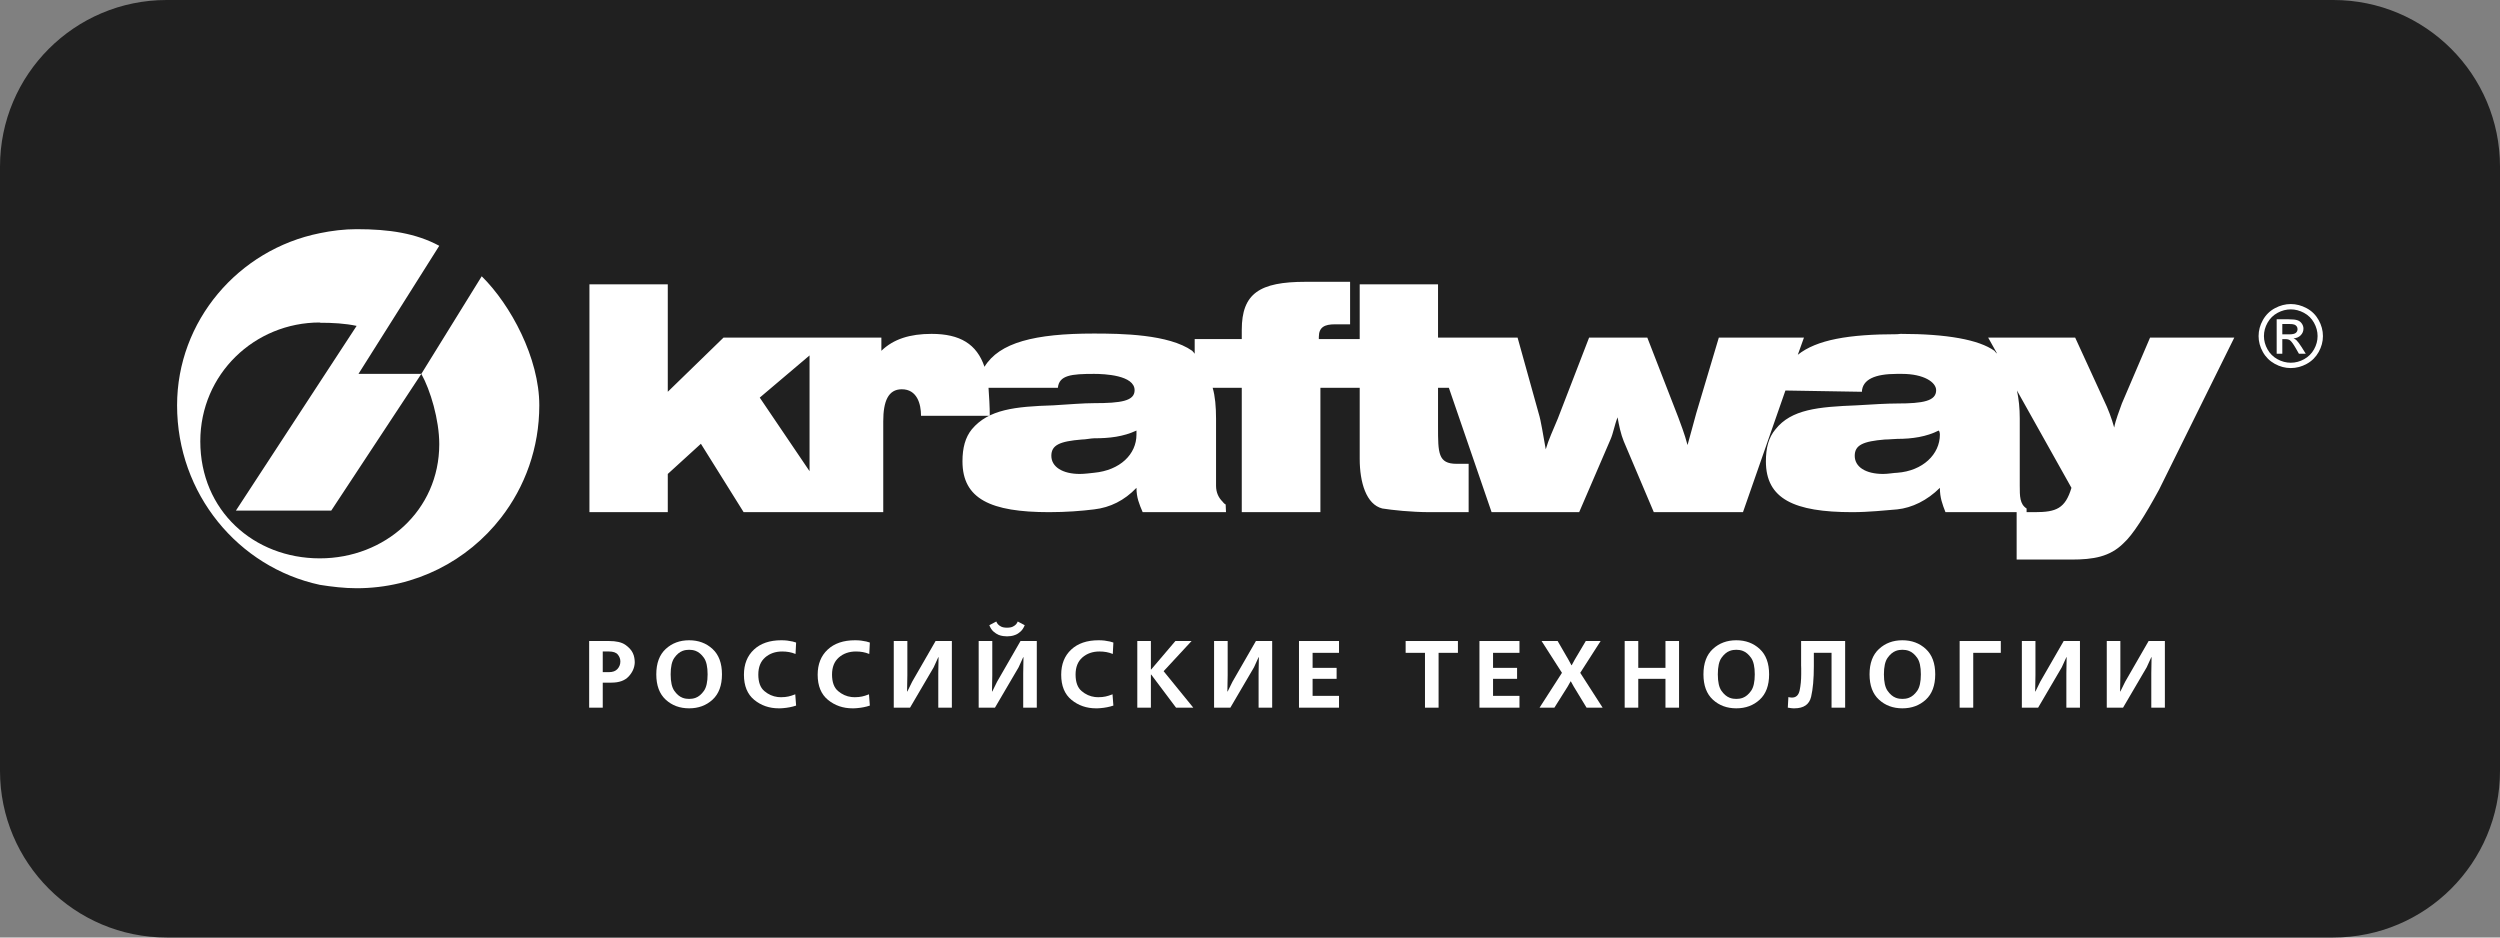
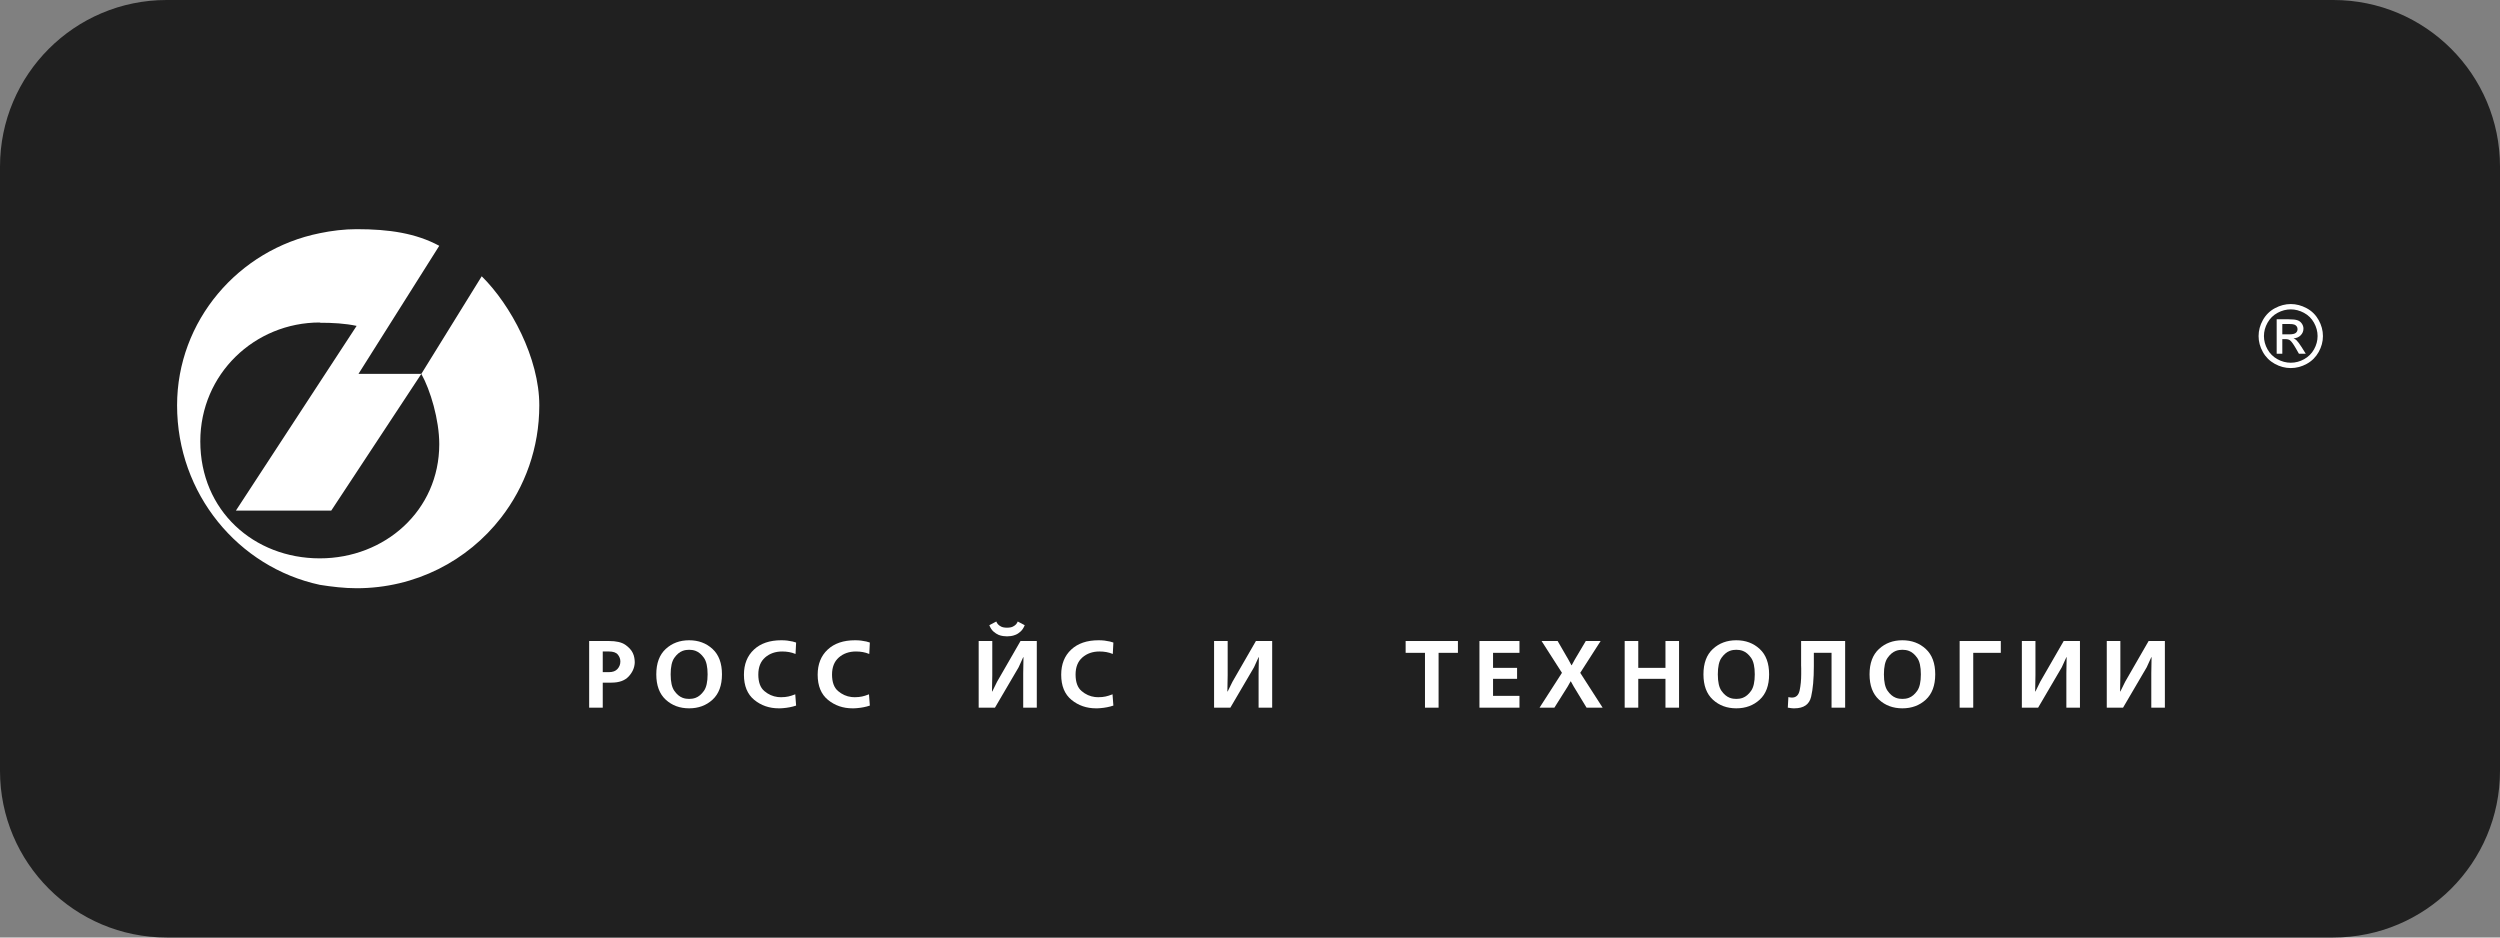
<svg xmlns="http://www.w3.org/2000/svg" width="240" height="90" viewBox="0 0 240 90" fill="none">
  <rect x="0" y="0" width="240" height="90" fill="#808080" stroke="none" />
  <g clip-path="url(#clip0_190_1633)">
    <path d="M224 0H16C7.163 0 0 7.163 0 16V74C0 82.837 7.163 90 16 90H224C232.837 90 240 82.837 240 74V16C240 7.163 232.837 0 224 0Z" fill="#202020" />
    <g clip-path="url(#clip1_190_1633)">
-       <path fill-rule="evenodd" clip-rule="evenodd" d="M182.13 42.133C181.86 42.133 181.354 42.194 180.938 42.194C178.856 42.368 178.054 42.724 178.054 43.758C178.054 44.819 179.092 45.499 180.787 45.499C181.262 45.499 181.86 45.386 182.13 45.386C184.595 45.203 186.229 43.611 186.229 41.72C186.229 41.72 186.229 41.422 186.109 41.334C184.95 41.924 183.587 42.133 182.13 42.133ZM105.032 45.386C104.733 45.413 104.139 45.499 103.664 45.499C102.005 45.499 100.929 44.819 100.929 43.758C100.929 42.724 101.731 42.368 103.843 42.194C104.228 42.194 104.733 42.076 105.032 42.076C106.52 42.076 107.824 41.924 109.101 41.334C109.101 41.422 109.101 41.72 109.101 41.72C109.101 43.611 107.527 45.148 105.032 45.386ZM182.13 32.084C177.493 32.084 174.4 32.612 172.589 34.06L173.179 32.41H165.007L162.838 39.678C162.541 40.801 162.274 41.72 162.003 42.724C161.709 41.597 161.322 40.651 161.114 40.062L158.142 32.41H152.553L149.552 40.182C149.079 41.334 148.661 42.194 148.392 43.137C148.127 41.72 147.951 40.447 147.711 39.678L145.688 32.41H138.051V27.294H130.532V32.551H127.766H126.608V32.349C126.608 31.4 127.172 31.134 128.155 31.134H129.609V27.054C127.528 27.054 126.403 27.054 125.329 27.054C120.903 27.054 119.21 28.179 119.21 31.667C119.21 32.052 119.21 32.349 119.21 32.551H114.69V33.974C114.659 33.884 114.573 33.826 114.452 33.676C112.194 32.084 107.647 32.021 105.002 32.021C99.329 32.021 95.936 32.88 94.511 35.211C93.768 33.028 92.164 32.052 89.426 32.052C87.347 32.052 85.772 32.551 84.612 33.676V32.41H77.717H69.457L64.107 37.611V27.294H56.586V49.167H64.107V45.499L67.286 42.602L71.388 49.167H79.711H84.792V40.447C84.792 38.527 85.267 37.37 86.573 37.37C88.03 37.37 88.419 38.76 88.419 39.916H95.018C95.018 39.058 94.954 38.021 94.898 37.228H101.556C101.672 36.014 102.861 35.893 105.032 35.893C106.014 35.893 108.922 36.014 108.922 37.463C108.922 38.496 107.618 38.703 105.032 38.703C104.022 38.703 102.653 38.819 101.109 38.913C97.455 39.029 94.898 39.294 93.294 41.214C92.668 41.986 92.397 42.994 92.397 44.289C92.397 47.896 95.103 49.167 100.72 49.167C102.356 49.167 103.843 49.05 105.032 48.901C106.573 48.724 107.947 48.044 109.101 46.832C109.101 47.777 109.37 48.399 109.696 49.167H117.696L117.663 48.429C117.516 48.369 117.366 48.157 117.366 48.157C116.978 47.777 116.74 47.275 116.74 46.625V40.182C116.74 39.058 116.651 38.021 116.415 37.228H119.21V49.167H126.759V37.228H130.532V44.054C130.532 46.3 131.155 48.429 132.702 48.815C133.624 48.962 135.467 49.167 137.278 49.167C138.436 49.167 139.716 49.167 140.989 49.167V44.526H139.834C138.051 44.526 138.051 43.491 138.051 40.95V37.228H139.091L143.193 49.167H151.601L154.605 42.194C154.872 41.597 154.992 40.801 155.288 40.062C155.41 40.801 155.613 41.72 155.882 42.368L158.764 49.167H167.326L171.4 37.489L178.739 37.611C178.796 36.429 179.989 35.893 182.095 35.893C182.216 35.893 182.427 35.893 182.601 35.893C184.68 35.893 185.87 36.691 185.87 37.463C185.87 38.496 184.622 38.735 182.13 38.735C181.176 38.735 179.747 38.819 178.234 38.913C174.548 39.058 171.965 39.294 170.446 41.214C169.791 41.986 169.526 42.994 169.526 44.289C169.526 47.896 172.231 49.167 177.818 49.167C179.451 49.167 180.969 48.991 182.13 48.901C183.552 48.752 185.011 48.044 186.229 46.832C186.229 47.777 186.466 48.399 186.765 49.167H194.553V48.815C193.896 48.399 193.896 47.634 193.896 46.625V40.182C193.896 39.176 193.805 38.318 193.628 37.489L198.86 46.832C198.264 48.815 197.4 49.167 195.351 49.167H193.598V53.718H198.86C200.967 53.718 202.545 53.453 203.853 52.153C204.744 51.355 205.899 49.524 207.27 47.008L214.492 32.41H206.406L203.7 38.735C203.436 39.501 203.109 40.271 202.962 41.044C202.724 40.182 202.399 39.294 201.952 38.374L199.217 32.41H190.863L191.725 33.948C191.639 33.884 191.547 33.796 191.462 33.676C189.973 32.612 186.91 32.052 182.454 32.052C182.363 32.052 182.216 32.084 182.13 32.084ZM72.936 38.171L77.717 34.121V45.233L72.936 38.171Z" fill="white" />
      <path fill-rule="evenodd" clip-rule="evenodd" d="M30.701 56.144C22.883 54.461 17 47.423 17 38.913C17 30.81 22.883 23.952 30.701 22.386C31.828 22.15 33.049 22 34.236 22C37.359 22 39.914 22.386 42.169 23.596L34.413 35.893H40.448L46.245 26.522C49.039 29.275 51.773 34.386 51.773 38.913C51.773 42.999 50.4 46.742 48.09 49.712C44.89 53.834 39.886 56.47 34.236 56.47C33.049 56.47 31.828 56.323 30.701 56.144ZM30.701 53.602C36.941 53.602 42.169 49.02 42.169 42.636C42.169 40.3 41.314 37.432 40.448 35.893L31.798 49.02H30.701H22.645L30.701 36.691L34.236 31.285C33.108 31.046 31.946 30.984 30.701 30.984V30.959C24.457 30.959 19.229 35.893 19.229 42.368C19.229 49.02 24.369 53.602 30.701 53.602Z" fill="white" />
      <path d="M219.915 29.188C220.433 29.188 220.939 29.321 221.433 29.585C221.928 29.85 222.313 30.229 222.588 30.722C222.863 31.214 223.002 31.728 223.002 32.263C223.002 32.792 222.866 33.302 222.594 33.79C222.322 34.279 221.943 34.658 221.452 34.928C220.962 35.199 220.45 35.334 219.915 35.334C219.38 35.334 218.868 35.199 218.378 34.928C217.888 34.658 217.506 34.279 217.234 33.79C216.96 33.302 216.824 32.792 216.824 32.263C216.824 31.728 216.962 31.214 217.239 30.722C217.516 30.229 217.901 29.85 218.396 29.585C218.89 29.321 219.396 29.188 219.915 29.188ZM219.915 29.7C219.482 29.7 219.058 29.81 218.649 30.031C218.238 30.252 217.917 30.568 217.685 30.979C217.453 31.39 217.338 31.818 217.338 32.263C217.338 32.705 217.452 33.129 217.68 33.535C217.907 33.94 218.225 34.256 218.634 34.483C219.044 34.709 219.47 34.822 219.915 34.822C220.359 34.822 220.785 34.709 221.195 34.483C221.604 34.256 221.923 33.94 222.148 33.535C222.374 33.129 222.488 32.705 222.488 32.263C222.488 31.818 222.372 31.39 222.142 30.979C221.912 30.568 221.59 30.252 221.179 30.031C220.767 29.81 220.345 29.7 219.915 29.7ZM218.561 33.958V30.652H219.706C220.099 30.652 220.381 30.683 220.556 30.744C220.733 30.805 220.872 30.912 220.975 31.064C221.08 31.217 221.131 31.379 221.131 31.55C221.131 31.793 221.045 32.004 220.87 32.184C220.696 32.364 220.465 32.464 220.177 32.486C220.294 32.535 220.388 32.593 220.458 32.66C220.591 32.79 220.756 33.008 220.949 33.313L221.353 33.958H220.696L220.399 33.439C220.166 33.034 219.982 32.779 219.844 32.674C219.746 32.598 219.604 32.558 219.416 32.556H219.102V33.958H218.561ZM219.102 32.098H219.755C220.067 32.098 220.28 32.052 220.394 31.96C220.507 31.868 220.564 31.745 220.564 31.594C220.564 31.496 220.537 31.409 220.482 31.331C220.428 31.254 220.351 31.197 220.254 31.159C220.157 31.12 219.976 31.102 219.714 31.102H219.102V32.098Z" fill="white" />
      <path d="M58.461 61.537C59.16 61.537 59.682 61.658 60.028 61.899C60.374 62.14 60.615 62.403 60.749 62.689C60.824 62.848 60.872 63.002 60.896 63.151C60.921 63.301 60.934 63.43 60.934 63.539C60.934 63.558 60.934 63.574 60.934 63.59C60.934 63.605 60.934 63.621 60.934 63.64C60.909 64.115 60.714 64.55 60.35 64.942C59.985 65.336 59.436 65.533 58.7 65.533H57.864V67.936H56.559V61.537H58.461ZM58.461 64.526C58.823 64.526 59.096 64.425 59.279 64.221C59.462 64.016 59.555 63.778 59.555 63.502C59.555 63.26 59.474 63.039 59.311 62.841C59.149 62.642 58.866 62.543 58.461 62.543H57.864V64.526H58.461Z" fill="white" />
      <path d="M68.404 62.301C69.007 62.858 69.309 63.67 69.309 64.737C69.309 65.803 69.007 66.615 68.404 67.169C67.8 67.723 67.051 68 66.156 68C65.262 68 64.513 67.723 63.909 67.169C63.306 66.615 63.004 65.803 63.004 64.737C63.004 63.67 63.306 62.858 63.909 62.301C64.513 61.743 65.262 61.465 66.156 61.465C67.051 61.465 67.8 61.743 68.404 62.301ZM65.853 62.401C65.743 62.416 65.633 62.446 65.522 62.488C65.234 62.598 64.972 62.819 64.737 63.151C64.501 63.483 64.383 64.012 64.383 64.737C64.383 65.462 64.501 65.99 64.737 66.322C64.972 66.656 65.234 66.876 65.522 66.986C65.633 67.029 65.743 67.057 65.853 67.073C65.963 67.088 66.064 67.095 66.156 67.095C66.249 67.095 66.35 67.088 66.46 67.073C66.57 67.057 66.68 67.029 66.791 66.986C67.078 66.876 67.341 66.656 67.577 66.322C67.812 65.99 67.93 65.462 67.93 64.737C67.93 64.012 67.812 63.483 67.577 63.151C67.341 62.819 67.078 62.598 66.791 62.488C66.68 62.446 66.57 62.416 66.46 62.401C66.35 62.387 66.249 62.379 66.156 62.379C66.064 62.379 65.963 62.387 65.853 62.401Z" fill="white" />
      <path d="M76.427 67.736C76.231 67.802 76.029 67.855 75.821 67.895C75.612 67.936 75.401 67.964 75.186 67.982C75.113 67.988 75.041 67.993 74.97 67.996C74.9 67.999 74.831 68 74.764 68C73.857 68 73.073 67.73 72.411 67.191C71.75 66.652 71.418 65.846 71.418 64.773C71.418 63.762 71.739 62.957 72.379 62.36C73.019 61.763 73.894 61.465 75.003 61.465C75.211 61.465 75.403 61.475 75.577 61.496C75.752 61.518 75.922 61.547 76.087 61.584C76.142 61.602 76.199 61.618 76.257 61.633C76.315 61.649 76.372 61.665 76.427 61.684L76.372 62.781C76.164 62.695 75.955 62.635 75.747 62.598C75.539 62.561 75.322 62.543 75.095 62.543C74.438 62.543 73.892 62.734 73.454 63.114C73.016 63.495 72.798 64.043 72.798 64.756C72.798 65.486 72.99 66.015 73.376 66.341C73.762 66.668 74.188 66.857 74.654 66.913C74.715 66.919 74.774 66.923 74.833 66.926C74.891 66.929 74.947 66.931 75.003 66.931C75.254 66.931 75.481 66.908 75.683 66.863C75.885 66.816 76.06 66.763 76.206 66.703C76.231 66.697 76.256 66.688 76.28 66.679C76.304 66.67 76.326 66.66 76.344 66.647L76.427 67.736Z" fill="white" />
      <path d="M83.505 67.736C83.309 67.802 83.107 67.855 82.899 67.895C82.69 67.936 82.478 67.964 82.264 67.982C82.191 67.988 82.119 67.993 82.048 67.996C81.978 67.999 81.909 68 81.842 68C80.934 68 80.151 67.73 79.489 67.191C78.828 66.652 78.496 65.846 78.496 64.773C78.496 63.762 78.816 62.957 79.457 62.36C80.097 61.763 80.971 61.465 82.081 61.465C82.289 61.465 82.481 61.475 82.655 61.496C82.83 61.518 83 61.547 83.165 61.584C83.22 61.602 83.277 61.618 83.335 61.633C83.394 61.649 83.45 61.665 83.505 61.684L83.45 62.781C83.242 62.695 83.033 62.635 82.825 62.598C82.617 62.561 82.399 62.543 82.173 62.543C81.517 62.543 80.971 62.734 80.532 63.114C80.094 63.495 79.875 64.043 79.875 64.756C79.875 65.486 80.068 66.015 80.454 66.341C80.84 66.668 81.266 66.857 81.732 66.913C81.793 66.919 81.852 66.923 81.911 66.926C81.969 66.929 82.025 66.931 82.081 66.931C82.331 66.931 82.559 66.908 82.761 66.863C82.963 66.816 83.138 66.763 83.284 66.703C83.309 66.697 83.334 66.688 83.359 66.679C83.382 66.67 83.404 66.66 83.422 66.647L83.505 67.736Z" fill="white" />
-       <path d="M87.106 61.537V64.829L87.078 66.382H87.106L87.565 65.449L89.817 61.537H91.379V67.936H90.075V64.637L90.102 63.092H90.075L89.634 64.061L87.363 67.936H85.801V61.537H87.106Z" fill="white" />
      <path d="M95.259 61.537V64.829L95.231 66.382H95.259L95.718 65.449L97.97 61.537H99.532V67.936H98.228V64.637L98.254 63.092H98.228L97.787 64.061L95.516 67.936H93.953V61.537H95.259ZM98.374 60.02C98.27 60.276 98.138 60.477 97.979 60.623C97.82 60.77 97.655 60.877 97.483 60.943C97.335 61.004 97.19 61.044 97.046 61.062C96.903 61.08 96.778 61.09 96.674 61.09C96.57 61.09 96.447 61.08 96.306 61.062C96.165 61.044 96.022 61.008 95.875 60.952C95.702 60.879 95.535 60.771 95.374 60.629C95.211 60.485 95.078 60.282 94.974 60.02L95.645 59.664C95.657 59.694 95.676 59.732 95.699 59.778C95.724 59.824 95.755 59.871 95.792 59.919C95.865 60.005 95.972 60.082 96.108 60.153C96.246 60.223 96.435 60.258 96.674 60.258C96.913 60.258 97.101 60.223 97.239 60.153C97.377 60.082 97.483 60.005 97.556 59.919C97.593 59.871 97.624 59.824 97.649 59.778C97.672 59.732 97.691 59.694 97.703 59.664L98.374 60.02Z" fill="white" />
      <path d="M106.884 67.736C106.688 67.802 106.486 67.855 106.278 67.895C106.069 67.936 105.858 67.964 105.643 67.982C105.57 67.988 105.498 67.993 105.427 67.996C105.357 67.999 105.288 68 105.221 68C104.314 68 103.529 67.73 102.868 67.191C102.207 66.652 101.875 65.846 101.875 64.773C101.875 63.762 102.195 62.957 102.836 62.36C103.476 61.763 104.351 61.465 105.46 61.465C105.668 61.465 105.86 61.475 106.034 61.496C106.209 61.518 106.379 61.547 106.544 61.584C106.599 61.602 106.656 61.618 106.714 61.633C106.772 61.649 106.829 61.665 106.884 61.684L106.829 62.781C106.621 62.695 106.412 62.635 106.204 62.598C105.996 62.561 105.779 62.543 105.552 62.543C104.895 62.543 104.349 62.734 103.911 63.114C103.473 63.495 103.255 64.043 103.255 64.756C103.255 65.486 103.447 66.015 103.834 66.341C104.219 66.668 104.645 66.857 105.111 66.913C105.172 66.919 105.231 66.923 105.29 66.926C105.348 66.929 105.404 66.931 105.46 66.931C105.71 66.931 105.938 66.908 106.14 66.863C106.342 66.816 106.517 66.763 106.663 66.703C106.688 66.697 106.713 66.688 106.737 66.679C106.761 66.67 106.783 66.66 106.801 66.647L106.884 67.736Z" fill="white" />
-       <path d="M110.485 61.537V64.271H110.513L112.838 61.537H114.391L111.708 64.435L114.556 67.936H112.901L110.513 64.756H110.485V67.936H109.18V61.537H110.485Z" fill="white" />
      <path d="M117.856 61.537V64.829L117.828 66.382H117.856L118.316 65.449L120.568 61.537H122.129V67.936H120.825V64.637L120.852 63.092H120.825L120.384 64.061L118.114 67.936H116.551V61.537H117.856Z" fill="white" />
-       <path d="M128.545 61.537V62.672H126.009V64.115H128.315V65.167H126.009V66.803H128.545V67.936H124.703V61.537H128.545Z" fill="white" />
      <path d="M139.96 61.537V62.672H138.104V67.936H136.798V62.672H134.941V61.537H139.96Z" fill="white" />
      <path d="M145.869 61.537V62.672H143.332V64.115H145.639V65.167H143.332V66.803H145.869V67.936H142.027V61.537H145.869Z" fill="white" />
      <path d="M149.534 61.537L150.564 63.32L150.857 63.859H150.886L151.179 63.32L152.236 61.537H153.661L151.703 64.591L153.853 67.936H152.31L151.078 65.908L150.803 65.414H150.775L150.498 65.908L149.221 67.936H147.797L149.948 64.591L147.991 61.537H149.534Z" fill="white" />
      <path d="M157.274 61.537V64.115H159.885V61.537H161.189V67.936H159.885V65.167H157.274V67.936H155.969V61.537H157.274Z" fill="white" />
      <path d="M168.931 62.301C169.534 62.858 169.835 63.67 169.835 64.737C169.835 65.803 169.534 66.615 168.931 67.169C168.328 67.723 167.579 68 166.683 68C165.789 68 165.041 67.723 164.436 67.169C163.833 66.615 163.531 65.803 163.531 64.737C163.531 63.67 163.833 62.858 164.436 62.301C165.041 61.743 165.789 61.465 166.683 61.465C167.579 61.465 168.328 61.743 168.931 62.301ZM166.381 62.401C166.271 62.416 166.16 62.446 166.05 62.488C165.761 62.598 165.5 62.819 165.263 63.151C165.028 63.483 164.911 64.012 164.911 64.737C164.911 65.462 165.028 65.99 165.263 66.322C165.5 66.656 165.761 66.876 166.05 66.986C166.16 67.029 166.271 67.057 166.381 67.073C166.491 67.088 166.591 67.095 166.683 67.095C166.776 67.095 166.877 67.088 166.987 67.073C167.098 67.057 167.208 67.029 167.318 66.986C167.605 66.876 167.868 66.656 168.104 66.322C168.339 65.99 168.458 65.462 168.458 64.737C168.458 64.012 168.339 63.483 168.104 63.151C167.868 62.819 167.605 62.598 167.318 62.488C167.208 62.446 167.098 62.416 166.987 62.401C166.877 62.387 166.776 62.379 166.683 62.379C166.591 62.379 166.491 62.387 166.381 62.401Z" fill="white" />
      <path d="M177.134 61.537V67.936H175.828V62.672H174.129V63.95C174.129 65.176 174.041 66.156 173.866 66.894C173.692 67.632 173.154 68 172.253 68C172.205 68 172.154 67.999 172.103 67.996C172.05 67.993 171.996 67.988 171.942 67.982C171.886 67.971 171.832 67.961 171.78 67.955C171.728 67.949 171.678 67.943 171.629 67.936L171.685 66.922C171.696 66.922 171.71 66.923 171.726 66.926C171.741 66.929 171.754 66.934 171.767 66.941C171.779 66.941 171.792 66.941 171.808 66.945C171.823 66.947 171.837 66.95 171.849 66.95C171.88 66.956 171.912 66.96 171.946 66.963C171.98 66.966 172.009 66.967 172.033 66.967C172.425 66.967 172.67 66.734 172.768 66.268C172.866 65.802 172.915 65.289 172.915 64.728C172.915 64.631 172.915 64.532 172.915 64.435C172.915 64.338 172.915 64.24 172.915 64.143C172.91 64.052 172.906 63.963 172.906 63.877C172.906 63.793 172.906 63.708 172.906 63.621V61.537H177.134Z" fill="white" />
      <path d="M184.877 62.301C185.48 62.858 185.782 63.67 185.782 64.737C185.782 65.803 185.48 66.615 184.877 67.169C184.273 67.723 183.524 68 182.629 68C181.735 68 180.986 67.723 180.383 67.169C179.778 66.615 179.477 65.803 179.477 64.737C179.477 63.67 179.778 62.858 180.383 62.301C180.986 61.743 181.735 61.465 182.629 61.465C183.524 61.465 184.273 61.743 184.877 62.301ZM182.326 62.401C182.216 62.416 182.105 62.446 181.996 62.488C181.708 62.598 181.446 62.819 181.21 63.151C180.973 63.483 180.856 64.012 180.856 64.737C180.856 65.462 180.973 65.99 181.21 66.322C181.446 66.656 181.708 66.876 181.996 66.986C182.105 67.029 182.216 67.057 182.326 67.073C182.437 67.088 182.538 67.095 182.629 67.095C182.721 67.095 182.823 67.088 182.933 67.073C183.043 67.057 183.154 67.029 183.264 66.986C183.552 66.876 183.813 66.656 184.05 66.322C184.286 65.99 184.403 65.462 184.403 64.737C184.403 64.012 184.286 63.483 184.05 63.151C183.813 62.819 183.552 62.598 183.264 62.488C183.154 62.446 183.043 62.416 182.933 62.401C182.823 62.387 182.721 62.379 182.629 62.379C182.538 62.379 182.437 62.387 182.326 62.401Z" fill="white" />
      <path d="M192.077 61.537V62.672H189.431V67.936H188.125V61.537H192.077Z" fill="white" />
      <path d="M195.403 61.537V64.829L195.375 66.382H195.403L195.861 65.449L198.114 61.537H199.676V67.936H198.371V64.637L198.398 63.092H198.371L197.93 64.061L195.66 67.936H194.098V61.537H195.403Z" fill="white" />
      <path d="M203.555 61.537V64.829L203.527 66.382H203.555L204.015 65.449L206.267 61.537H207.828V67.936H206.524V64.637L206.551 63.092H206.524L206.083 64.061L203.812 67.936H202.25V61.537H203.555Z" fill="white" />
    </g>
  </g>
  <defs>
    <clipPath id="clip0_190_1633">
      <rect width="240" height="90" fill="white" />
    </clipPath>
    <clipPath id="clip1_190_1633">
      <rect width="206" height="46" fill="white" transform="translate(17 22)" />
    </clipPath>
  </defs>
</svg>